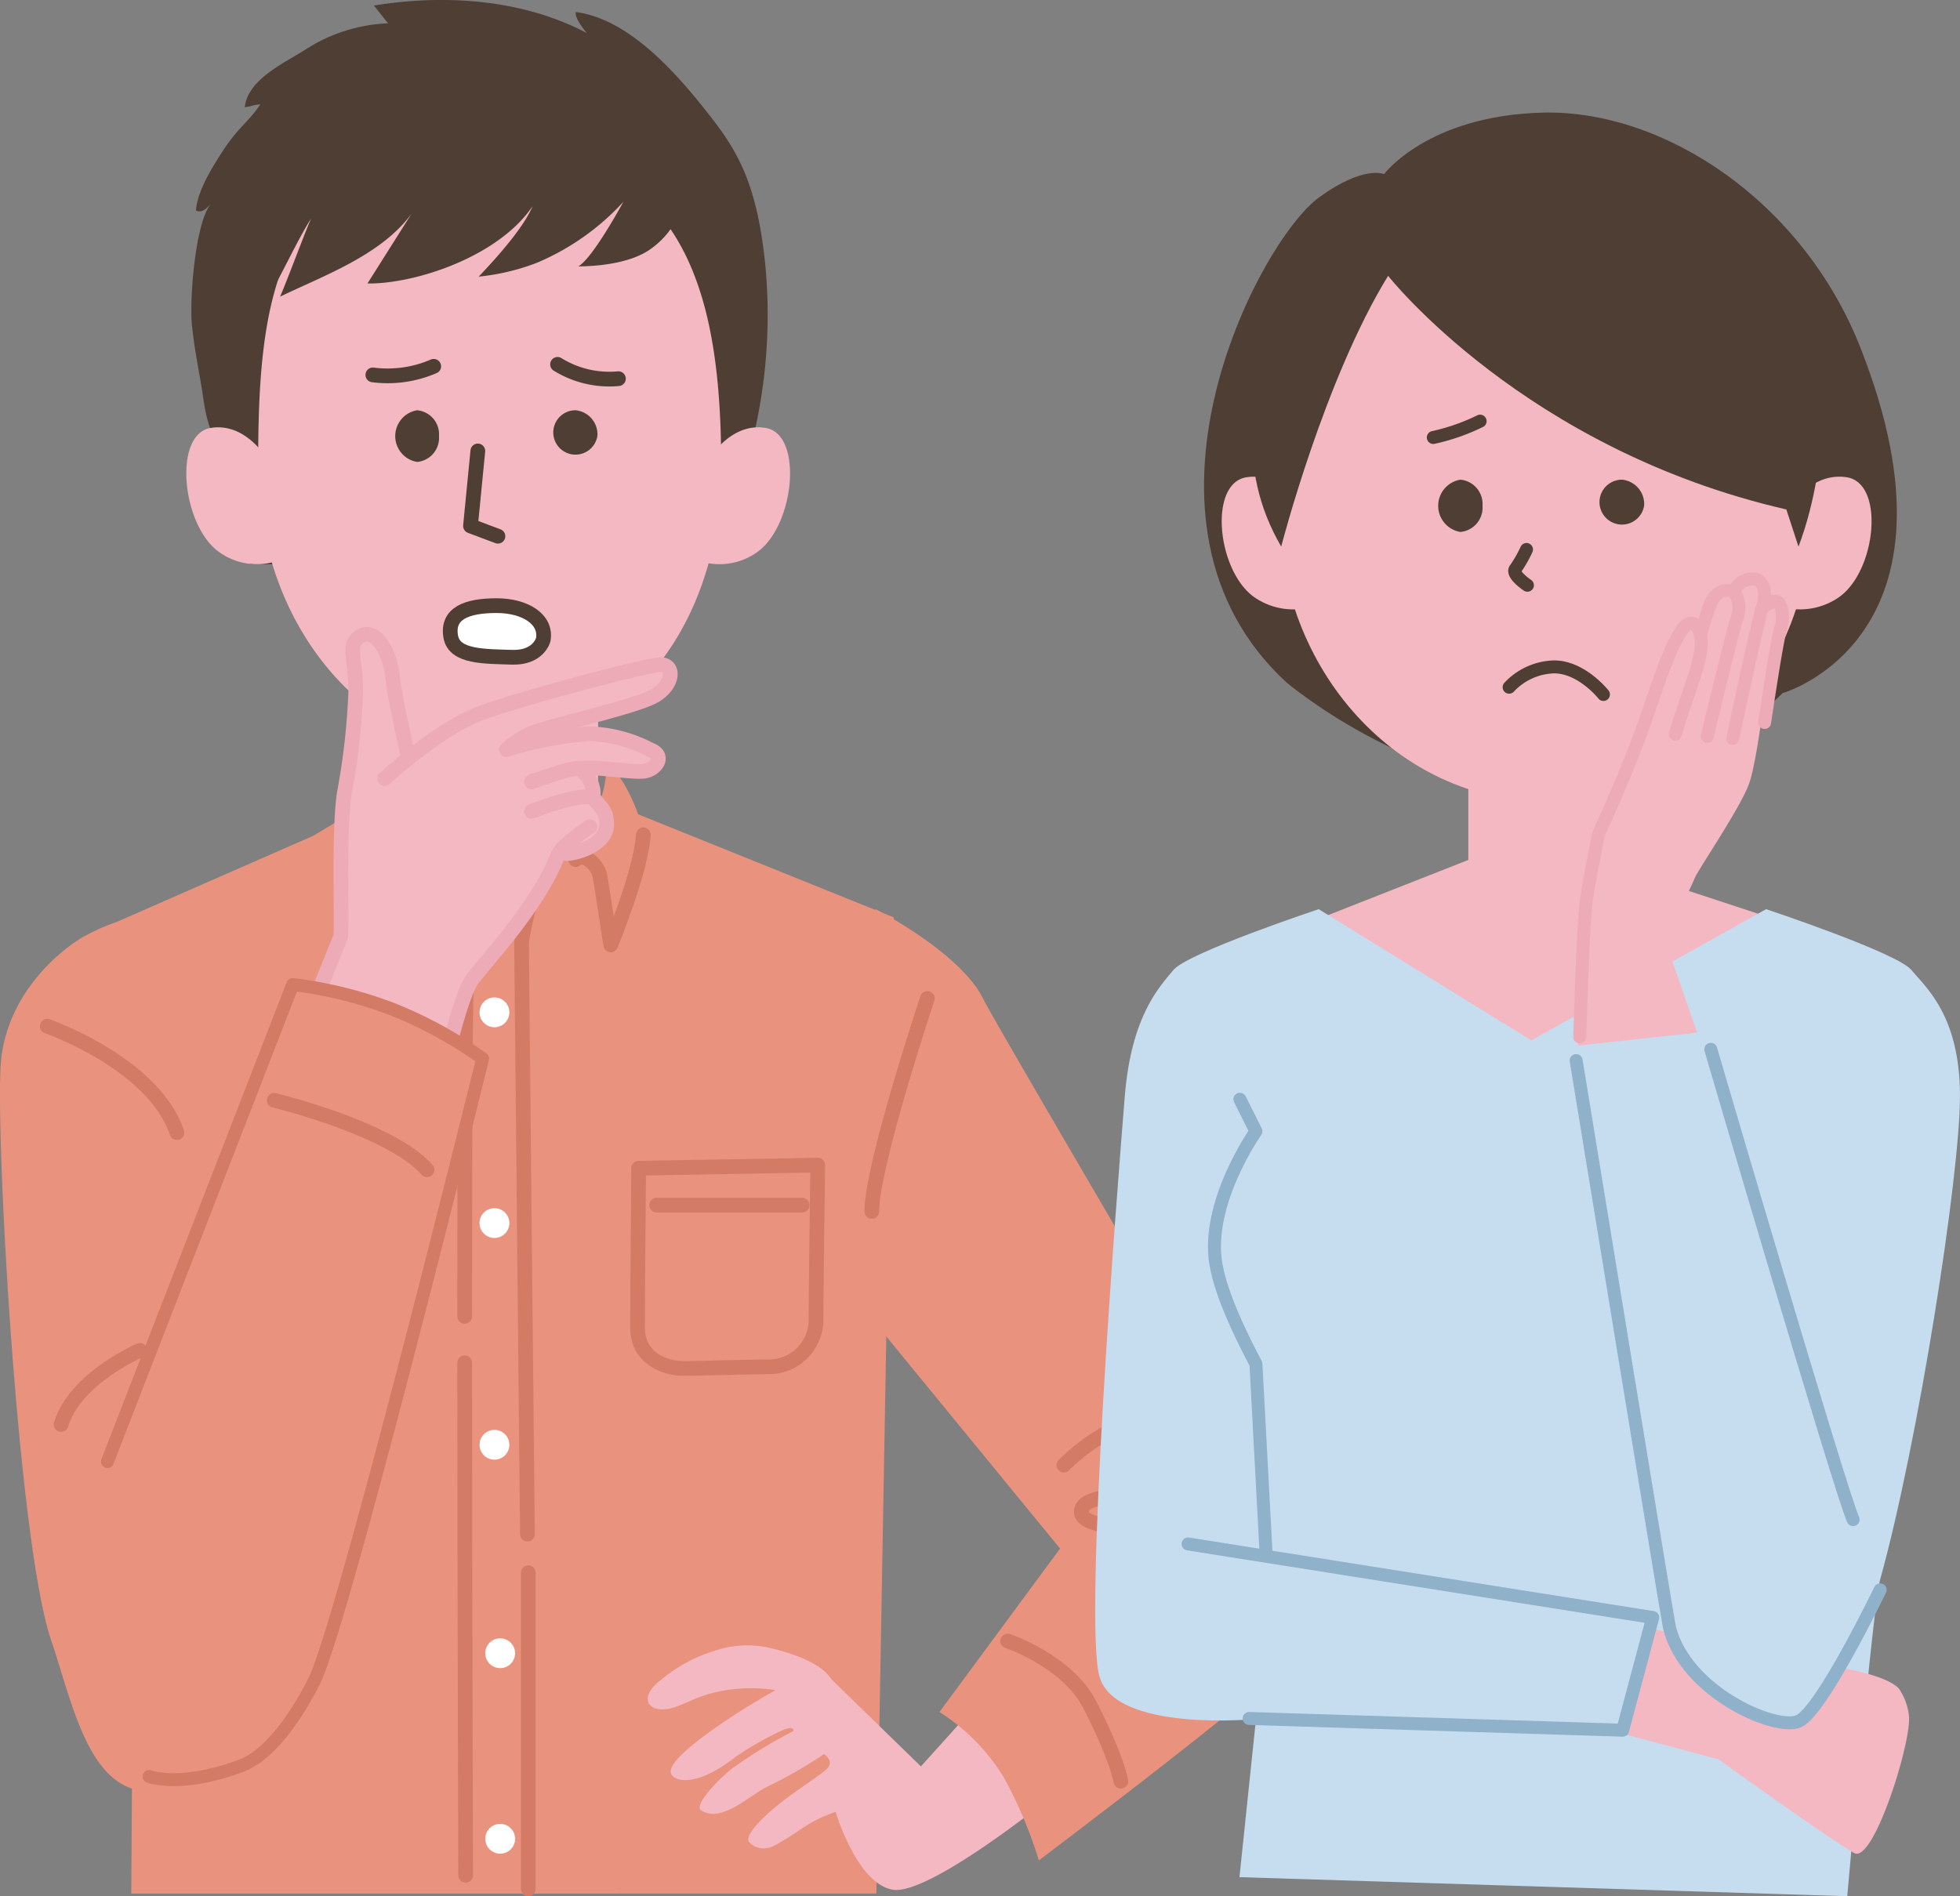
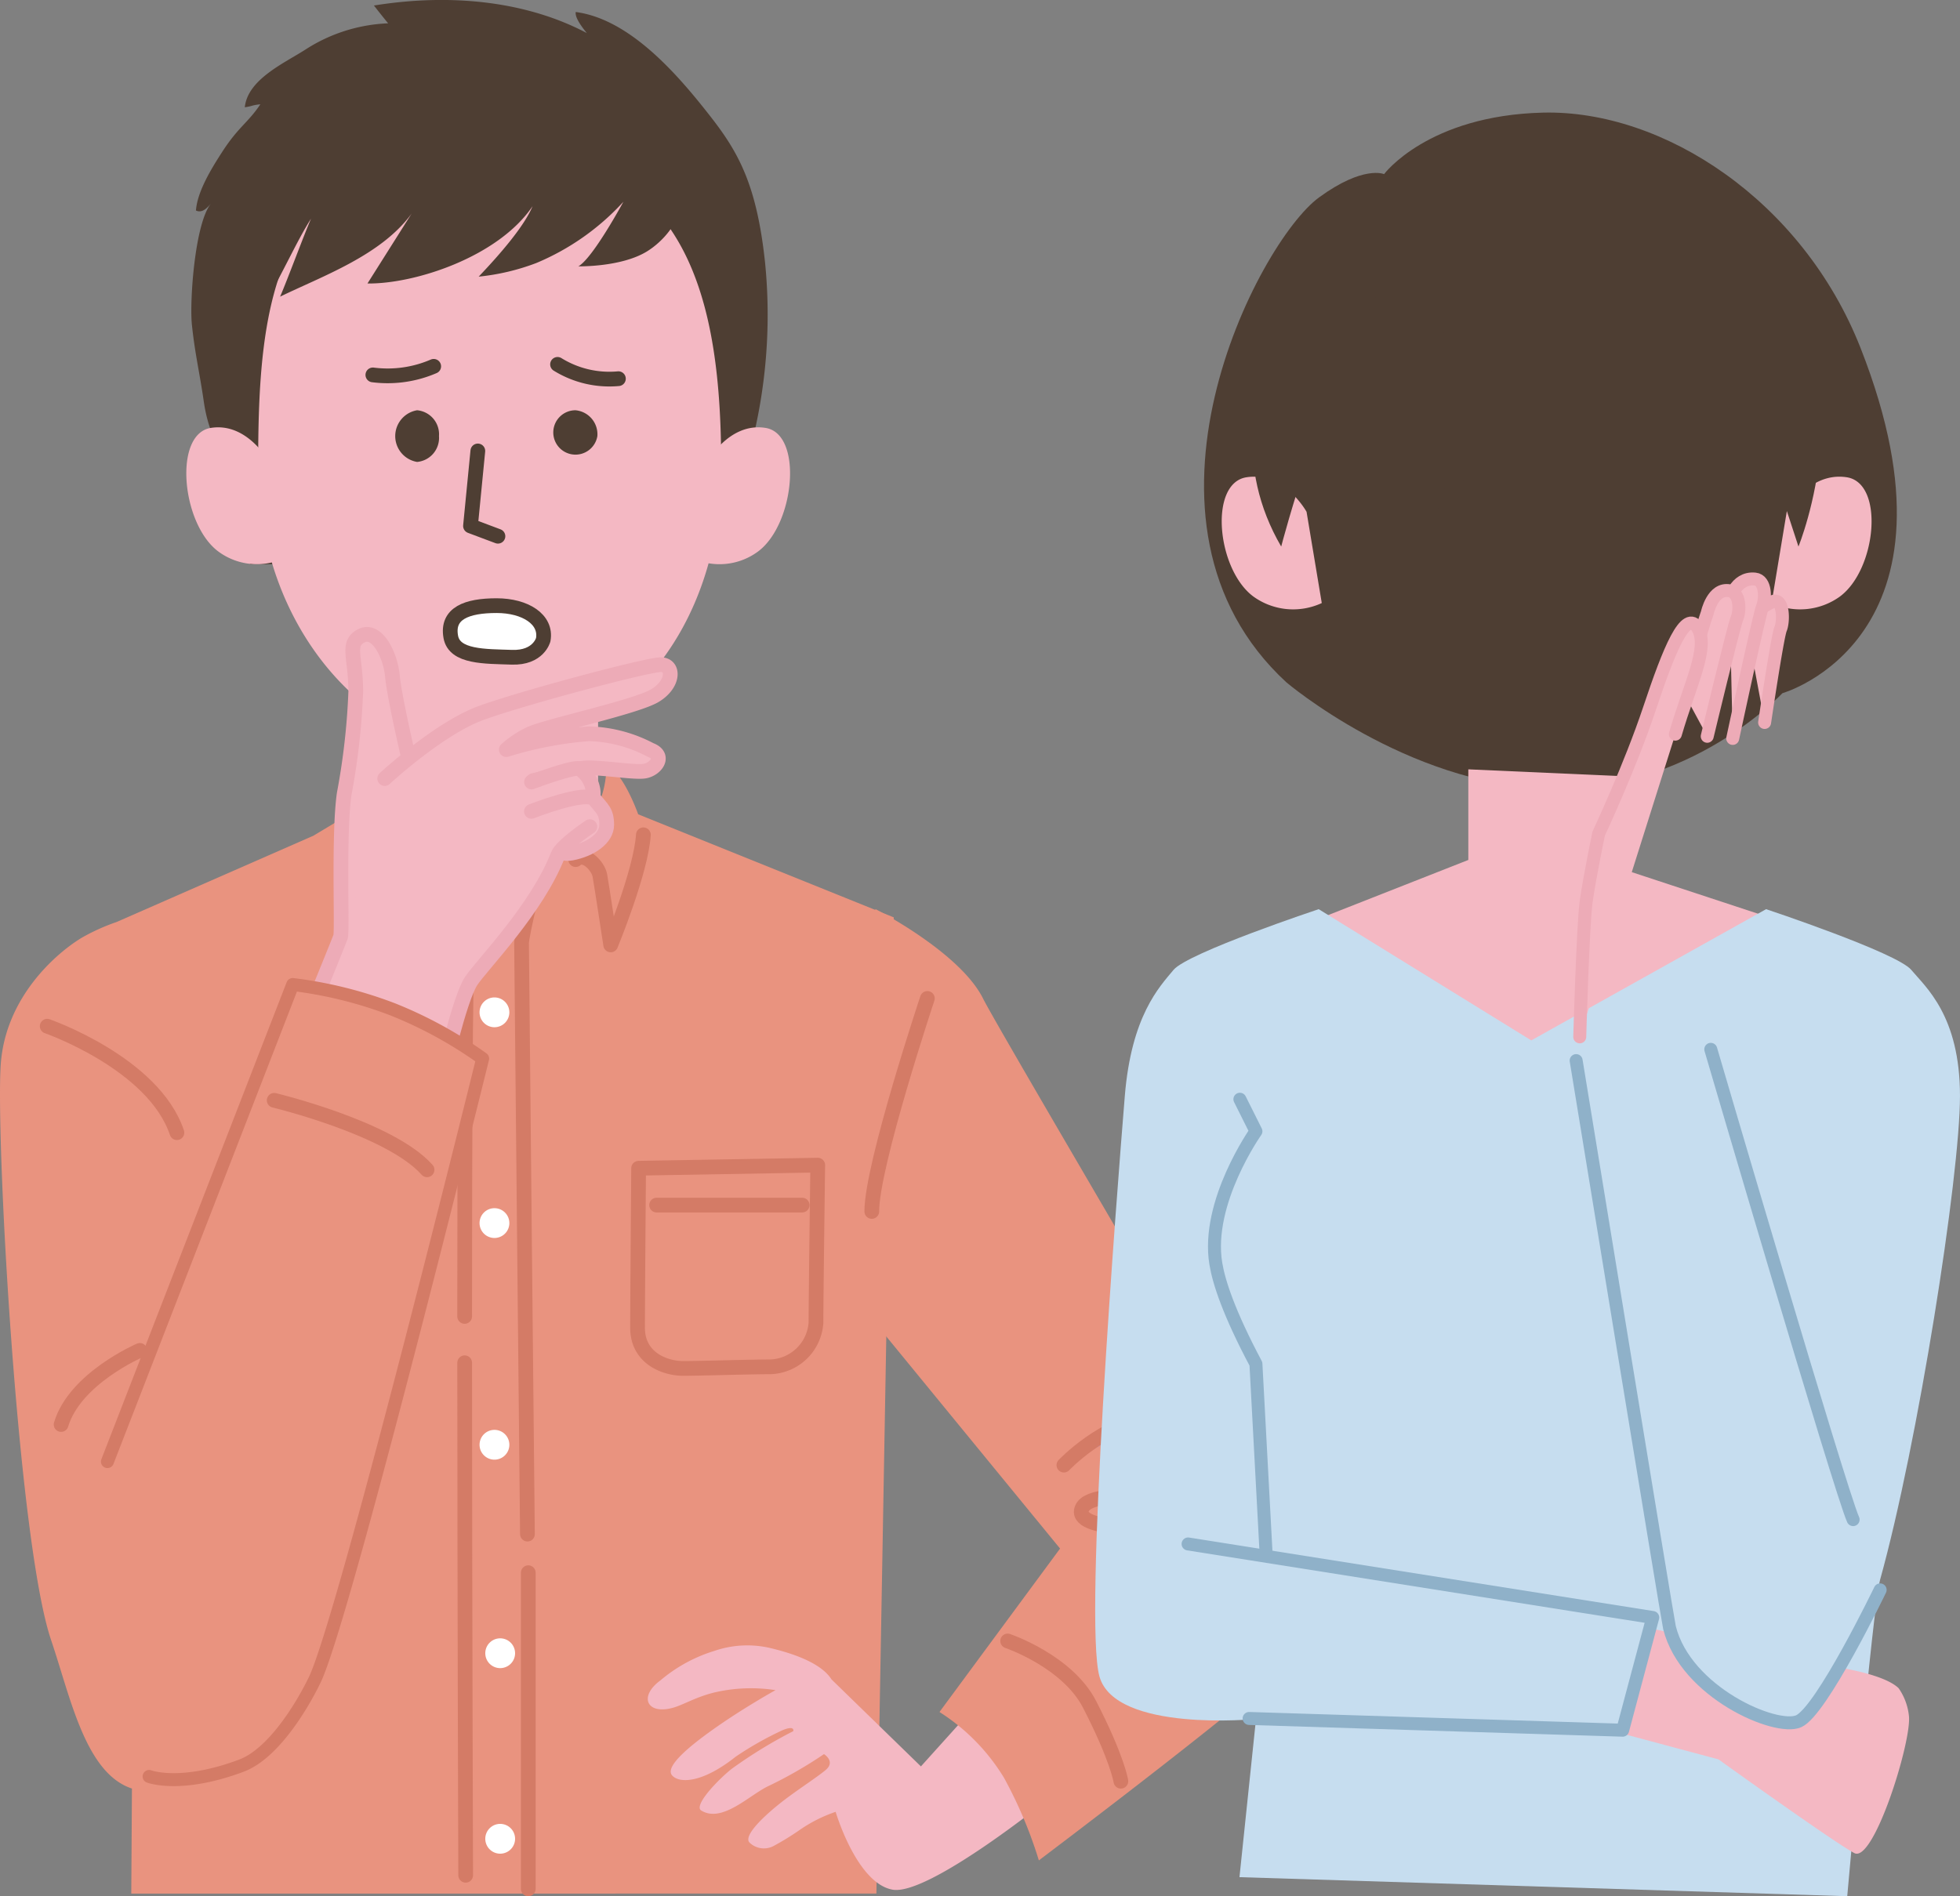
<svg xmlns="http://www.w3.org/2000/svg" width="173" height="167.414">
  <rect width="100%" height="100%" fill="#808080" stroke="none" />
  <defs>
    <clipPath id="a">
      <path data-name="長方形 2802" fill="none" d="M0 0h115.81v167.414H0z" />
    </clipPath>
    <clipPath id="b">
      <path data-name="長方形 2281" fill="none" d="M0 0h76.333v157.47H0z" />
    </clipPath>
  </defs>
  <g data-name="グループ 10707">
    <g data-name="グループ 7655">
      <g data-name="グループ 7654" clip-path="url(#a)">
        <path data-name="パス 33866" d="M22.15 49.821c-.549 0-2.252-7.826-2.4-8.413-.641-2.638-1.377-3.294-1.766-5.981-.369-2.552-.78-4.207-1.045-6.752-.217-2.084.258-9.013 1.71-10.743-.33.394-.8.927-1.353.651.12-1.695 1.4-3.755 2.318-5.174 1.418-2.2 2.264-2.555 3.367-4.2-.779.076-.632.153-1.374.262.256-2.471 3.495-3.9 5.351-5.094a14.484 14.484 0 017.3-2.318A82.832 82.832 0 0133.005.487c7.1-1.144 13.7-.263 18.787 2.431-.331-.416-1.066-1.325-.974-1.858 4.811.634 9.046 5.576 11.9 9.235 2.456 3.146 4.066 6.009 4.8 12.785a46.565 46.565 0 01-5.15 26.463l-40.218.278" fill="#4e3e33" fill-rule="evenodd" />
        <path data-name="パス 33867" d="M23.841 40.927s-1.935-3.676-5.234-3.147-2.6 8.379.594 10.858a5.714 5.714 0 005.968.6z" fill="#f4b8c3" fill-rule="evenodd" />
        <path data-name="パス 33868" d="M62.339 40.927s1.935-3.676 5.234-3.147 2.6 8.379-.594 10.858a5.716 5.716 0 01-5.969.6z" fill="#f4b8c3" fill-rule="evenodd" />
        <path data-name="パス 33869" d="M52.79 63.526c6.289-3.965 10.868-11.865 10.868-22.311 0-14.407-2.717-28.224-20.436-28.224-19.263 0-20.436 13.817-20.436 28.224 0 10.057 4.863 18.313 11.358 22.389v9.476l-9.961 4.839a23.9 23.9 0 0019.133 11.642c13.747 1.081 18.016-11.874 18.016-11.874l-8.545-3.943z" fill="#f4b8c3" />
        <path data-name="パス 33870" d="M38.747 38.502a2.129 2.129 0 01-1.932 2.281 2.313 2.313 0 010-4.562 2.129 2.129 0 011.932 2.281" fill="#4e3e33" fill-rule="evenodd" />
        <path data-name="パス 33871" d="M52.727 38.502a1.959 1.959 0 11-1.933-2.281 2.129 2.129 0 011.933 2.281" fill="#4e3e33" fill-rule="evenodd" />
        <path data-name="パス 33872" d="M38.281 32.342a10.242 10.242 0 01-5.37.758" fill="#fff" />
        <path data-name="パス 33873" d="M38.281 32.342a10.242 10.242 0 01-5.37.758" fill="none" stroke="#4e3e33" stroke-linecap="round" stroke-linejoin="round" stroke-width="1.3" />
        <path data-name="パス 33874" d="M49.212 32.17a8.688 8.688 0 005.371 1.264" fill="#fff" />
        <path data-name="パス 33875" d="M49.212 32.17a8.688 8.688 0 005.371 1.264" fill="none" stroke="#4e3e33" stroke-linecap="round" stroke-linejoin="round" stroke-width="1.3" />
        <path data-name="パス 33876" d="M42.176 39.813l-.648 6.621 2.423.909" fill="#f4b8c3" fill-rule="evenodd" />
        <path data-name="パス 33877" d="M42.176 39.813l-.648 6.621 2.423.909" fill="none" stroke="#4e3e33" stroke-linecap="round" stroke-linejoin="round" stroke-width="1.3" />
        <path data-name="パス 33878" d="M77.355 167.18l1.533-86.188-22.56-9.1s-1.177-3.39-2.665-4.319c-.108-.068-.158 1.032-.3 1.711a8.558 8.558 0 01-3.152 5.138 15.341 15.341 0 00-5.823 2.767c-.7.837-3.01 6.78-3.01 6.78a33.869 33.869 0 00-.936-4.415 35.13 35.13 0 00-2.542-4.018 15.843 15.843 0 01-4.179-5.586c-.146-.439-.483-2.062-.622-2.005-.79.325-2.281 3.943-2.281 3.943l-3.162 1.9L10.3 81.399a18.064 18.064 0 00-3.067 1.382C4.927 84.169.488 88.055.067 93.957c-.459 6.41 1.5 42.159 4.446 50.851 1.716 5.066 3.023 11.754 7.133 13.1l-.059 9.273z" fill="#e9937f" fill-rule="evenodd" />
        <path data-name="パス 33879" d="M36.262 75.752c-.807-.712-1.688 1.336-1.873 2.265S32.978 84.6 32.978 84.6s-2.684-7.18-2.262-11.606" fill="none" stroke="#221815" stroke-linecap="round" stroke-linejoin="round" stroke-width="1.3" />
        <path data-name="パス 33880" d="M50.811 75.893c.807-.712 1.989.589 2.135 1.393s.958 6.139.958 6.139 2.682-6.493 2.884-9.723" fill="none" stroke="#d47b66" stroke-linecap="round" stroke-linejoin="round" stroke-width="1.3" />
        <path data-name="パス 33881" d="M36.298 78.212c.535.4 3.746 8.562 4.148 11.5" fill="none" stroke="#221815" stroke-linecap="round" stroke-linejoin="round" stroke-width="1.3" />
        <path data-name="パス 33882" d="M73.389 148.268c-.854-1.353-3.1-2.223-5.478-2.784a8.937 8.937 0 00-4.85.269 13.43 13.43 0 00-4.76 2.6c-1.953 1.421-1.219 3.073 1.116 2.417.92-.259 2.007-.95 3.662-1.35a14.2 14.2 0 015.372-.2s-2.9 1.606-5.566 3.509c-2.1 1.495-4.212 3.254-3.566 4.013.586.689 2.575.77 5.629-1.655a29.345 29.345 0 014.131-2.334c1.117-.456.94.087.94.087a41.2 41.2 0 00-5.431 3.325c-1.21.955-3.4 3.248-2.694 3.682 1.86 1.138 4.253-1.373 5.927-2.156a37.94 37.94 0 004.907-2.822s1.036.633.172 1.381c-.736.638-2.738 1.91-4.083 2.99-1.945 1.562-3.168 2.96-2.646 3.451a1.825 1.825 0 002.165.259 23.857 23.857 0 002.268-1.4 12.72 12.72 0 013.154-1.586s1.852 6.3 5.019 6.871 13.853-8.078 13.853-8.078 5.334-4.1 1.259-7.9c-3.568-3.33-6.992-1.134-6.992-1.134l-5.612 6.23z" fill="#f4b8c3" fill-rule="evenodd" />
        <path data-name="パス 33883" d="M77.272 80.261s7.446 3.8 9.49 7.885c1.49 2.978 25.134 42.96 27.131 46.956s2.737 8.046.739 10.71-22.937 18.438-22.937 18.438a38.85 38.85 0 00-3.078-7.294 17.865 17.865 0 00-5.694-5.806l10.645-14.43-22.149-27.037z" fill="#e9937f" fill-rule="evenodd" />
        <path data-name="パス 33884" d="M47.475 76.737s-1.44 5.707-1.44 6.548.519 52.16.519 52.16" fill="none" stroke="#d47b66" stroke-linecap="round" stroke-linejoin="round" stroke-width="1.3" />
        <path data-name="パス 33885" d="M41.014 120.315c.006 21.684.089 45.249.089 45.249" fill="none" stroke="#d47b66" stroke-linecap="round" stroke-linejoin="round" stroke-width="1.3" />
        <path data-name="パス 33886" d="M41.247 84.767c-.176.881-.23 15.151-.234 31.458" fill="none" stroke="#d47b66" stroke-linecap="round" stroke-linejoin="round" stroke-width="1.3" />
        <path data-name="パス 33887" d="M39.79 56.234c-.38-2.088 1.412-2.763 4.042-2.763 2.534 0 4.442 1.213 4.116 3.007 0 0-.408 1.632-2.774 1.55s-5.058 0-5.384-1.795" fill="#fff" fill-rule="evenodd" />
        <path data-name="パス 33888" d="M39.79 56.234c-.38-2.088 1.412-2.763 4.042-2.763 2.534 0 4.442 1.213 4.116 3.007 0 0-.408 1.632-2.774 1.55s-5.058 0-5.384-1.794z" fill="none" stroke="#4e3e33" stroke-linecap="round" stroke-linejoin="round" stroke-width="1.3" />
        <path data-name="パス 33889" d="M12.344 119.224s-5.724 2.454-6.951 6.543" fill="none" stroke="#d47b66" stroke-linecap="round" stroke-linejoin="round" stroke-width="1.3" />
        <path data-name="パス 33890" d="M4.167 90.602s9.4 3.271 11.449 9.4" fill="none" stroke="#d47b66" stroke-linecap="round" stroke-linejoin="round" stroke-width="1.3" />
        <path data-name="パス 33891" d="M81.854 88.149s-4.906 14.72-4.906 18.809" fill="#ac95c5" fill-rule="evenodd" />
        <path data-name="パス 33892" d="M81.854 88.149s-4.906 14.72-4.906 18.809" fill="none" stroke="#d47b66" stroke-linecap="round" stroke-linejoin="round" stroke-width="1.3" />
        <path data-name="パス 33893" d="M108.18 132.895c-1-.039-11.608-1.918-12.653.231s7.23 1.823 7.23 1.823" fill="none" stroke="#d47b66" stroke-linecap="round" stroke-linejoin="round" stroke-width="1.3" />
        <path data-name="パス 33894" d="M56.368 103.141l15.81-.272s-.156 11.719-.156 13.924a4.177 4.177 0 01-4.024 3.883c-1.837 0-6.122.14-7.7.14s-4.024-.881-4.024-3.586.094-14.089.094-14.089z" fill="none" stroke="#d47b66" stroke-linecap="round" stroke-linejoin="round" stroke-width="1.3" />
        <path data-name="パス 33895" d="M45.464 162.342a1.315 1.315 0 11-1.314-1.314 1.315 1.315 0 011.314 1.314" fill="#fff" fill-rule="evenodd" />
        <path data-name="パス 33896" d="M45.464 145.96a1.315 1.315 0 11-1.314-1.314 1.315 1.315 0 011.314 1.314" fill="#fff" fill-rule="evenodd" />
        <path data-name="パス 33897" d="M44.958 127.555a1.315 1.315 0 11-1.314-1.314 1.314 1.314 0 011.314 1.314" fill="#fff" fill-rule="evenodd" />
        <path data-name="パス 33898" d="M44.958 107.983a1.315 1.315 0 11-1.314-1.314 1.315 1.315 0 011.314 1.314" fill="#fff" fill-rule="evenodd" />
        <path data-name="パス 33899" d="M44.958 89.376a1.315 1.315 0 11-1.314-1.314 1.315 1.315 0 011.314 1.314" fill="#fff" fill-rule="evenodd" />
        <path data-name="パス 33900" d="M88.942 144.879s5.263 1.778 7.231 5.6c2.468 4.8 2.762 6.782 2.762 6.782" fill="none" stroke="#d47b66" stroke-linecap="round" stroke-linejoin="round" stroke-width="1.3" />
        <path data-name="線 355" fill="none" stroke="#d47b66" stroke-linecap="round" stroke-linejoin="round" stroke-width="1.3" d="M46.629 138.851v27.915" />
        <path data-name="パス 33901" d="M93.905 129.354s3.519-3.726 7.658-4.14" fill="#ac95c5" fill-rule="evenodd" />
        <path data-name="パス 33902" d="M93.905 129.354s3.519-3.726 7.658-4.14" fill="none" stroke="#d47b66" stroke-linecap="round" stroke-linejoin="round" stroke-width="1.3" />
        <path data-name="線 356" fill="none" stroke="#d47b66" stroke-linecap="round" stroke-linejoin="round" stroke-width="1.3" d="M57.958 106.396h12.845" />
        <path data-name="パス 33903" d="M53.107 12.718c-6.74-.645-16.723-6.106-22.315-3.292a16.2 16.2 0 00-8.414 11.706c-.43 3.215-.443 10.442-.443 10.442.382-.6.648-3.315 1.177-4.248 1.983-3.494 3.091-6.055 4.344-8.026-.633 1.46-2.1 5.432-2.733 6.892 3.738-1.82 8.917-3.641 11.61-7.337l-3.898 6.174c4.173.055 11.547-2.341 14.572-6.824-.744 1.786-2.867 4.235-4.756 6.219a19.883 19.883 0 005.081-1.2 21.785 21.785 0 007.692-5.41s-2.688 4.981-3.975 5.7c0 0 3.725.082 6.006-1.287 1.43-.857 3.091-2.727 2.859-4.289-.572-3.861-6.043-5.144-6.811-5.217" fill="#4e3e33" fill-rule="evenodd" />
        <path data-name="パス 33904" d="M25.8 92.85s3.988-8.599 4.123-9.745.409-9.934.409-10.63 10.425-6.762 10.425-6.762l5.393 7.48 3.652 1.217s-1.736 3.654-2.607 5.395-5.094 5.383-5.59 6.779-2.411 8.007-2.411 8.007z" fill="#f4b8c3" fill-rule="evenodd" />
        <path data-name="パス 33905" d="M25.8 93.197s4.092-9.989 4.262-10.5-.194-9.019.317-12.6a61.177 61.177 0 001.022-9.031c0-3.067-.852-4.259.51-4.94s2.556 1.7 2.727 3.577 1.533 7.667 1.533 7.667" fill="#f4b8c3" fill-rule="evenodd" />
        <path data-name="パス 33906" d="M25.8 93.197s4.092-9.989 4.262-10.5-.194-9.019.317-12.6a61.177 61.177 0 001.022-9.031c0-3.067-.852-4.259.51-4.94s2.556 1.7 2.727 3.577 1.533 7.667 1.533 7.667" fill="none" stroke="#edabb7" stroke-linecap="round" stroke-linejoin="round" stroke-width="1.3" />
        <path data-name="パス 33907" d="M33.957 68.737s4.771-4.43 8.52-5.793 14.652-4.26 15.845-4.26 1.192 1.7-.51 2.727-9.713 2.726-11.076 3.407a8.445 8.445 0 00-2.045 1.364 33.2 33.2 0 017.292-1.4 12.3 12.3 0 015.42 1.425c1.363.51.51 1.7-.511 1.873s-4.874-.532-5.726-.192-4.089 1.023-4.089 1.023" fill="#f4b8c3" fill-rule="evenodd" />
        <path data-name="パス 33908" d="M33.957 68.737s4.771-4.43 8.52-5.793 14.652-4.26 15.845-4.26 1.192 1.7-.51 2.727-9.713 2.726-11.076 3.407a8.445 8.445 0 00-2.045 1.364 33.2 33.2 0 017.292-1.4 12.3 12.3 0 015.42 1.425c1.363.51.51 1.7-.511 1.873s-4.874-.532-5.726-.192-4.089 1.023-4.089 1.023" fill="none" stroke="#edabb7" stroke-linecap="round" stroke-linejoin="round" stroke-width="1.3" />
        <path data-name="パス 33909" d="M46.915 69.042s3.862-1.449 4.251-1.158a2.774 2.774 0 011.194 2.045 4.718 4.718 0 01-.17 1.364" fill="#f4b8c3" fill-rule="evenodd" />
        <path data-name="パス 33910" d="M46.915 69.042s3.862-1.449 4.251-1.158a2.774 2.774 0 011.194 2.045 4.718 4.718 0 01-.17 1.364" fill="none" stroke="#edabb7" stroke-linecap="round" stroke-linejoin="round" stroke-width="1.3" />
        <path data-name="パス 33911" d="M46.906 71.634s4.878-1.913 5.56-1.062 1.085 1.062 1.085 2.254-1.407 2.171-3.1 2.493c-.71.136-.965-.161-.965-.161" fill="#f4b8c3" fill-rule="evenodd" />
        <path data-name="パス 33912" d="M46.906 71.634s4.878-1.913 5.56-1.062 1.085 1.062 1.085 2.254-1.407 2.171-3.1 2.493c-.71.136-.965-.161-.965-.161" fill="none" stroke="#edabb7" stroke-linecap="round" stroke-linejoin="round" stroke-width="1.3" />
        <path data-name="パス 33913" d="M52.064 72.983s-2.49 1.657-2.816 2.5c-1.85 4.746-6.6 9.575-7.644 11.1s-2.655 8.69-2.655 8.69" fill="none" stroke="#edabb7" stroke-linecap="round" stroke-linejoin="round" stroke-width="1.3" />
        <path data-name="パス 33914" d="M9.482 129.041l16.355-42.119a37.293 37.293 0 018.82 2.19 37.422 37.422 0 017.944 4.351s-12.463 50.541-14.917 55.038c0 0-2.865 6.07-6.381 7.388-5.373 2.015-8.142.951-8.142.951" fill="#e9937f" fill-rule="evenodd" />
        <path data-name="パス 33915" d="M9.482 129.041l16.355-42.119a37.293 37.293 0 018.82 2.19 37.422 37.422 0 017.944 4.351s-12.463 50.541-14.917 55.038c0 0-2.865 6.07-6.381 7.388-5.373 2.015-8.142.951-8.142.951" fill="none" stroke="#d47b66" stroke-linecap="round" stroke-linejoin="round" stroke-width="1.144" />
        <path data-name="パス 33916" d="M24.202 97.145s10.223 2.454 13.493 6.134" fill="none" stroke="#d47b66" stroke-linecap="round" stroke-linejoin="round" stroke-width="1.3" />
      </g>
    </g>
    <g data-name="グループ 6044">
      <g data-name="グループ 6043" clip-path="url(#b)" transform="translate(96.667 9.943)">
        <path data-name="パス 22647" d="M60.662 51.258s16.978-4.809 6.9-30.463C62.449 7.772 50.154-.249 39.538 0 29.358.246 25.5 5.43 25.5 5.43s-1.812-.812-5.743 2.058c-5.4 3.943-18.19 28.7-2.879 42.813 0 0 10.567 8.988 23.068 9.391s20.713-8.434 20.713-8.434" fill="#4e3e33" fill-rule="evenodd" />
        <path data-name="パス 22648" d="M18.657 35.244s-1.958-3.564-5.3-3.05-2.629 8.123.6 10.525A6 6 0 0020 43.3z" fill="#f4b8c3" fill-rule="evenodd" />
        <path data-name="パス 22649" d="M61.039 35.244s1.958-3.564 5.3-3.05 2.629 8.123-.6 10.525a6 6 0 01-6.038.583z" fill="#f4b8c3" fill-rule="evenodd" />
        <path data-name="パス 22650" d="M46.131 66.652l13.427 4.422s-6.637 12.3-20.545 11.2-19.02-11.2-19.02-11.2l12.942-5.093v-8l13.2.586z" fill="#f4b8c3" fill-rule="evenodd" />
        <path data-name="パス 22651" d="M66.38 157.47s2.276-25.693 2.9-27.939c3.336-11.982 7.051-35.632 7.051-42.715s-3.035-9.612-4.3-11.13-12.813-5.36-12.813-5.36L38.491 81.912 19.727 70.326s-11.548 3.843-12.812 5.36-3.721 4.071-4.3 11.13c-.715 8.738-3.65 46.314-2.234 51.27s13.813 3.739 13.813 3.739l-1.459 13.963z" fill="#c6ddef" fill-rule="evenodd" />
-         <path data-name="パス 22652" d="M63.274 35.014c0 14.253-10.536 25.807-23.532 25.807S16.209 49.267 16.209 35.014 26.745 9.206 39.742 9.206s23.532 11.555 23.532 25.808" fill="#f4b8c3" />
        <path data-name="パス 22653" d="M34.187 34.715a2.154 2.154 0 01-1.955 2.307 2.339 2.339 0 010-4.615 2.155 2.155 0 011.955 2.308" fill="#4e3e33" fill-rule="evenodd" />
        <path data-name="パス 22654" d="M48.45 34.715a1.982 1.982 0 11-1.955-2.308 2.154 2.154 0 011.955 2.308" fill="#4e3e33" fill-rule="evenodd" />
        <path data-name="パス 22655" d="M33.975 27.239a18.062 18.062 0 01-4.131 1.442" />
        <path data-name="パス 22656" d="M33.975 27.239a18.062 18.062 0 01-4.131 1.442" fill="none" stroke="#4e3e33" stroke-linecap="round" stroke-linejoin="round" stroke-width="1.144" />
        <path data-name="パス 22657" d="M38.07 38.571a10.919 10.919 0 01-.971 1.7c-.4.485 1.052 1.456 1.052 1.456" fill="none" stroke="#4e3e33" stroke-linecap="round" stroke-linejoin="round" stroke-width="1.144" />
        <path data-name="パス 22658" d="M62.075 38.31s6.312-15.45-3.315-24.693C48.527 3.791 37.894 3.976 29.735 6.3S8.26 24.325 16.419 38.31c0 0 3.81-14.767 9.437-23.9 0 0 12.048 15.324 35.149 20.625z" fill="#4e3e33" fill-rule="evenodd" />
        <path data-name="パス 22659" d="M36.536 50.729a5.645 5.645 0 013.97-1.793c2.434 0 4.355 2.433 4.355 2.433" fill="none" stroke="#4e3e33" stroke-linecap="round" stroke-linejoin="round" stroke-width="1.144" />
-         <path data-name="パス 22660" d="M53.129 81.223l-2.858-8.249s2.344-4.593 2.625-5.344 4.083-6.272 4.834-8.427 1.614-9.723 1.614-9.723l-4.6-2.063-4.382 4.74s-5.533 16.41-5.533 16.691a28.089 28.089 0 00-1.56 4.652c-.328 1.807-.657 8.873-.657 8.873z" fill="#f4b8c3" fill-rule="evenodd" />
        <path data-name="パス 22661" d="M57.4 44.839a9.225 9.225 0 012.439-1.685c.937-.281.937 1.779.656 2.435s-1.407 8.253-1.407 8.253" fill="#f4b8c3" fill-rule="evenodd" />
        <path data-name="パス 22662" d="M57.4 44.839a9.225 9.225 0 012.439-1.685c.937-.281.937 1.779.656 2.435s-1.407 8.253-1.407 8.253" fill="none" stroke="#edabb7" stroke-linecap="round" stroke-linejoin="round" stroke-width="1.144" />
        <path data-name="パス 22663" d="M55.991 43.154s.47-2.161 2.252-1.971c.972.1.937 1.782.656 2.438s-2.627 11.631-2.627 11.631" fill="#f4b8c3" fill-rule="evenodd" />
        <path data-name="パス 22664" d="M55.991 43.154s.47-2.161 2.252-1.971c.972.1.937 1.782.656 2.438s-2.627 11.631-2.627 11.631" fill="none" stroke="#edabb7" stroke-linecap="round" stroke-linejoin="round" stroke-width="1.144" />
        <path data-name="パス 22665" d="M54.022 55.063s2.344-9.754 2.625-10.41.305-2.257-.656-2.438c-1.5-.281-1.969 1.971-1.969 1.971s-.375 1.032-.845 2.814-1.032 4.593-1.032 4.593" fill="#f4b8c3" fill-rule="evenodd" />
        <path data-name="パス 22666" d="M54.022 55.063s2.344-9.754 2.625-10.41.305-2.257-.656-2.438c-1.5-.281-1.969 1.971-1.969 1.971s-.375 1.032-.845 2.814-1.032 4.593-1.032 4.593" fill="none" stroke="#edabb7" stroke-linecap="round" stroke-linejoin="round" stroke-width="1.144" />
        <path data-name="パス 22667" d="M51.209 54.874c1.312-4.5 3.005-7.648 1.969-9.376s-2.515 1.907-4.243 7.091-4.493 11.061-4.493 11.061-.829 3.981-1.11 6.043S42.77 81.6 42.77 81.6" fill="#f4b8c3" fill-rule="evenodd" />
        <path data-name="パス 22668" d="M51.209 54.874c1.312-4.5 3.005-7.648 1.969-9.376s-2.515 1.907-4.243 7.091-4.493 11.061-4.493 11.061-.829 3.981-1.11 6.043S42.77 81.6 42.77 81.6" fill="none" stroke="#edabb7" stroke-linecap="round" stroke-linejoin="round" stroke-width="1.144" />
        <path data-name="パス 22669" d="M54.335 82.7s11.454 39.081 12.565 41.522" fill="none" stroke="#8fb1c9" stroke-linecap="round" stroke-linejoin="round" stroke-width="1.144" />
        <path data-name="パス 22670" d="M63.3 136.944s5.99.581 7.616 2.162a5.228 5.228 0 01.914 2.495c.2 2.358-3.123 12.941-4.817 12.065s-12-8.278-12-8.278l-8.32-2.23 1.98-9.412z" fill="#f4b8c3" fill-rule="evenodd" />
        <path data-name="パス 22671" d="M42.452 83.695s8.069 49.38 8.239 50.061c1.43 5.72 9.4 9.155 11.4 8.268 2.038-.906 7.194-11.6 7.194-11.6" fill="#c6ddef" fill-rule="evenodd" />
        <path data-name="パス 22672" d="M42.452 83.695s8.069 49.38 8.239 50.061c1.43 5.72 9.4 9.155 11.4 8.268 2.038-.906 7.194-11.6 7.194-11.6" fill="none" stroke="#8fb1c9" stroke-linecap="round" stroke-linejoin="round" stroke-width="1.144" />
        <path data-name="パス 22673" d="M12.772 87.106l1.416 2.832s-4.437 6.261-3.54 11.683c.267 1.617 1.128 4.31 3.54 8.851L15.25 130.3" fill="none" stroke="#8fb1c9" stroke-linecap="round" stroke-linejoin="round" stroke-width="1.144" />
        <path data-name="パス 22674" d="M13.587 141.777l32.971 1.037 2.655-9.95L8.2 126.37" fill="#c6ddef" fill-rule="evenodd" />
        <path data-name="パス 22675" d="M13.587 141.777l32.971 1.037 2.655-9.95L8.2 126.37" fill="none" stroke="#8fb1c9" stroke-linecap="round" stroke-linejoin="round" stroke-width="1.144" />
      </g>
    </g>
  </g>
</svg>